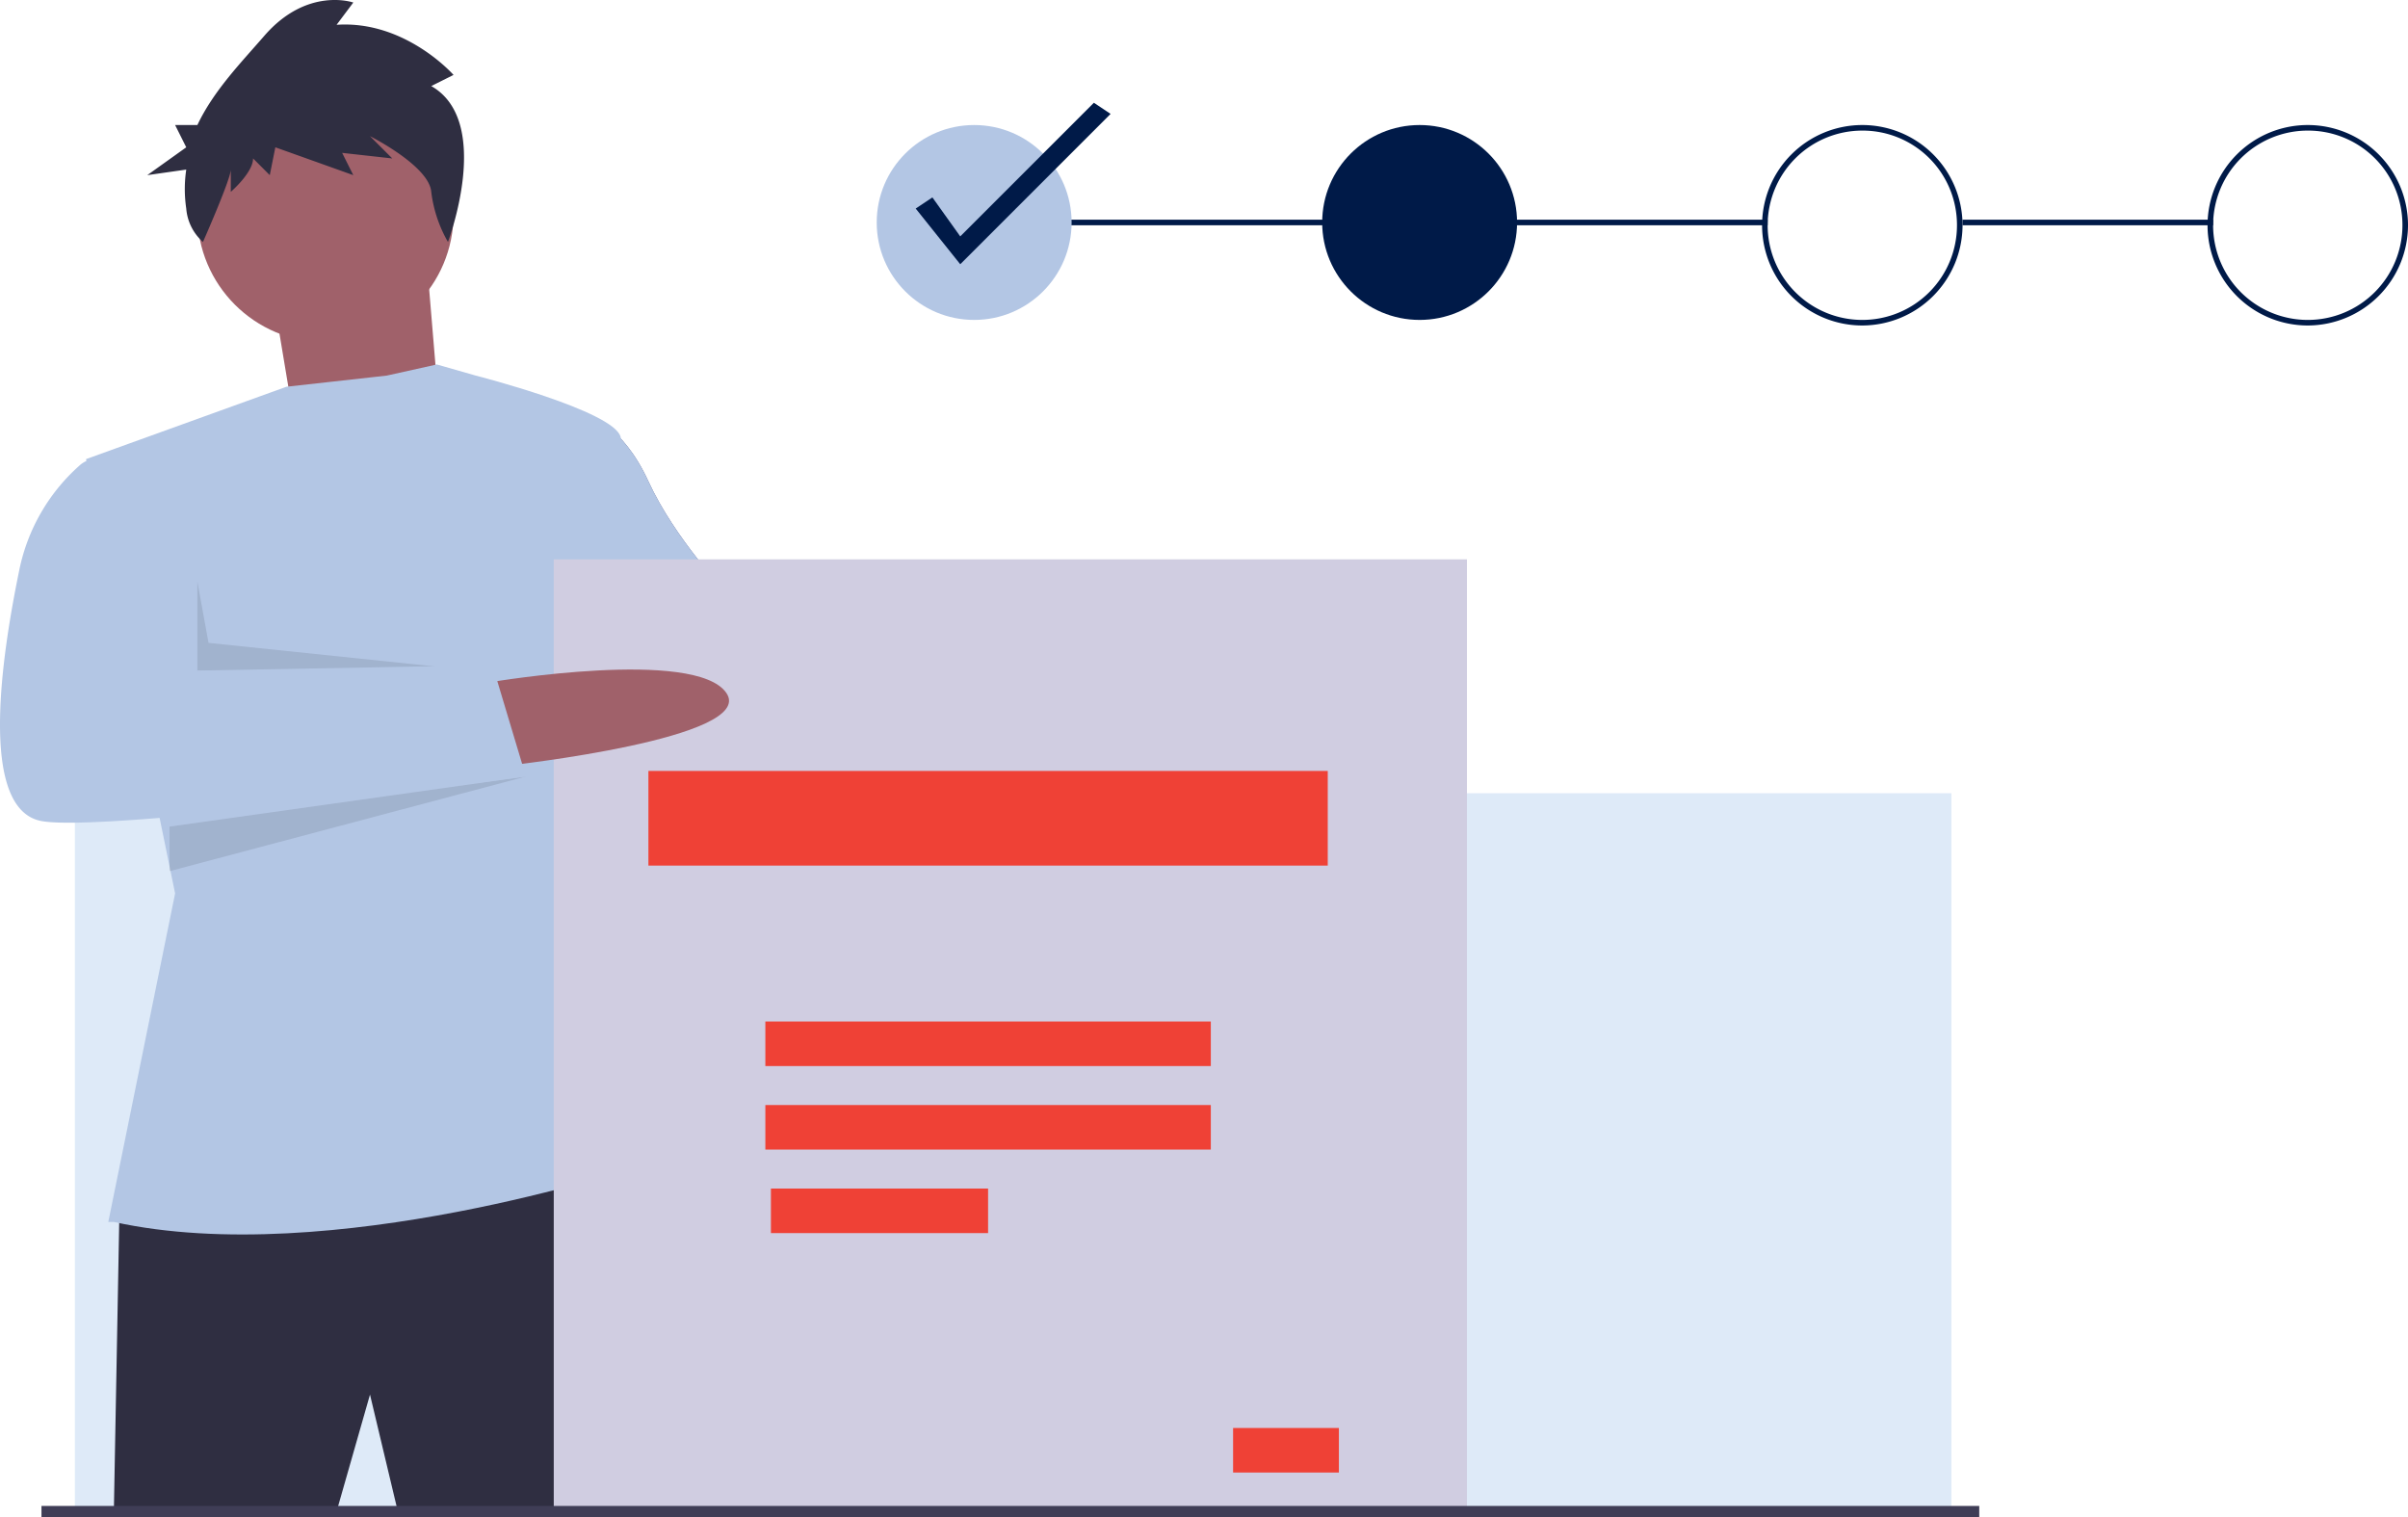
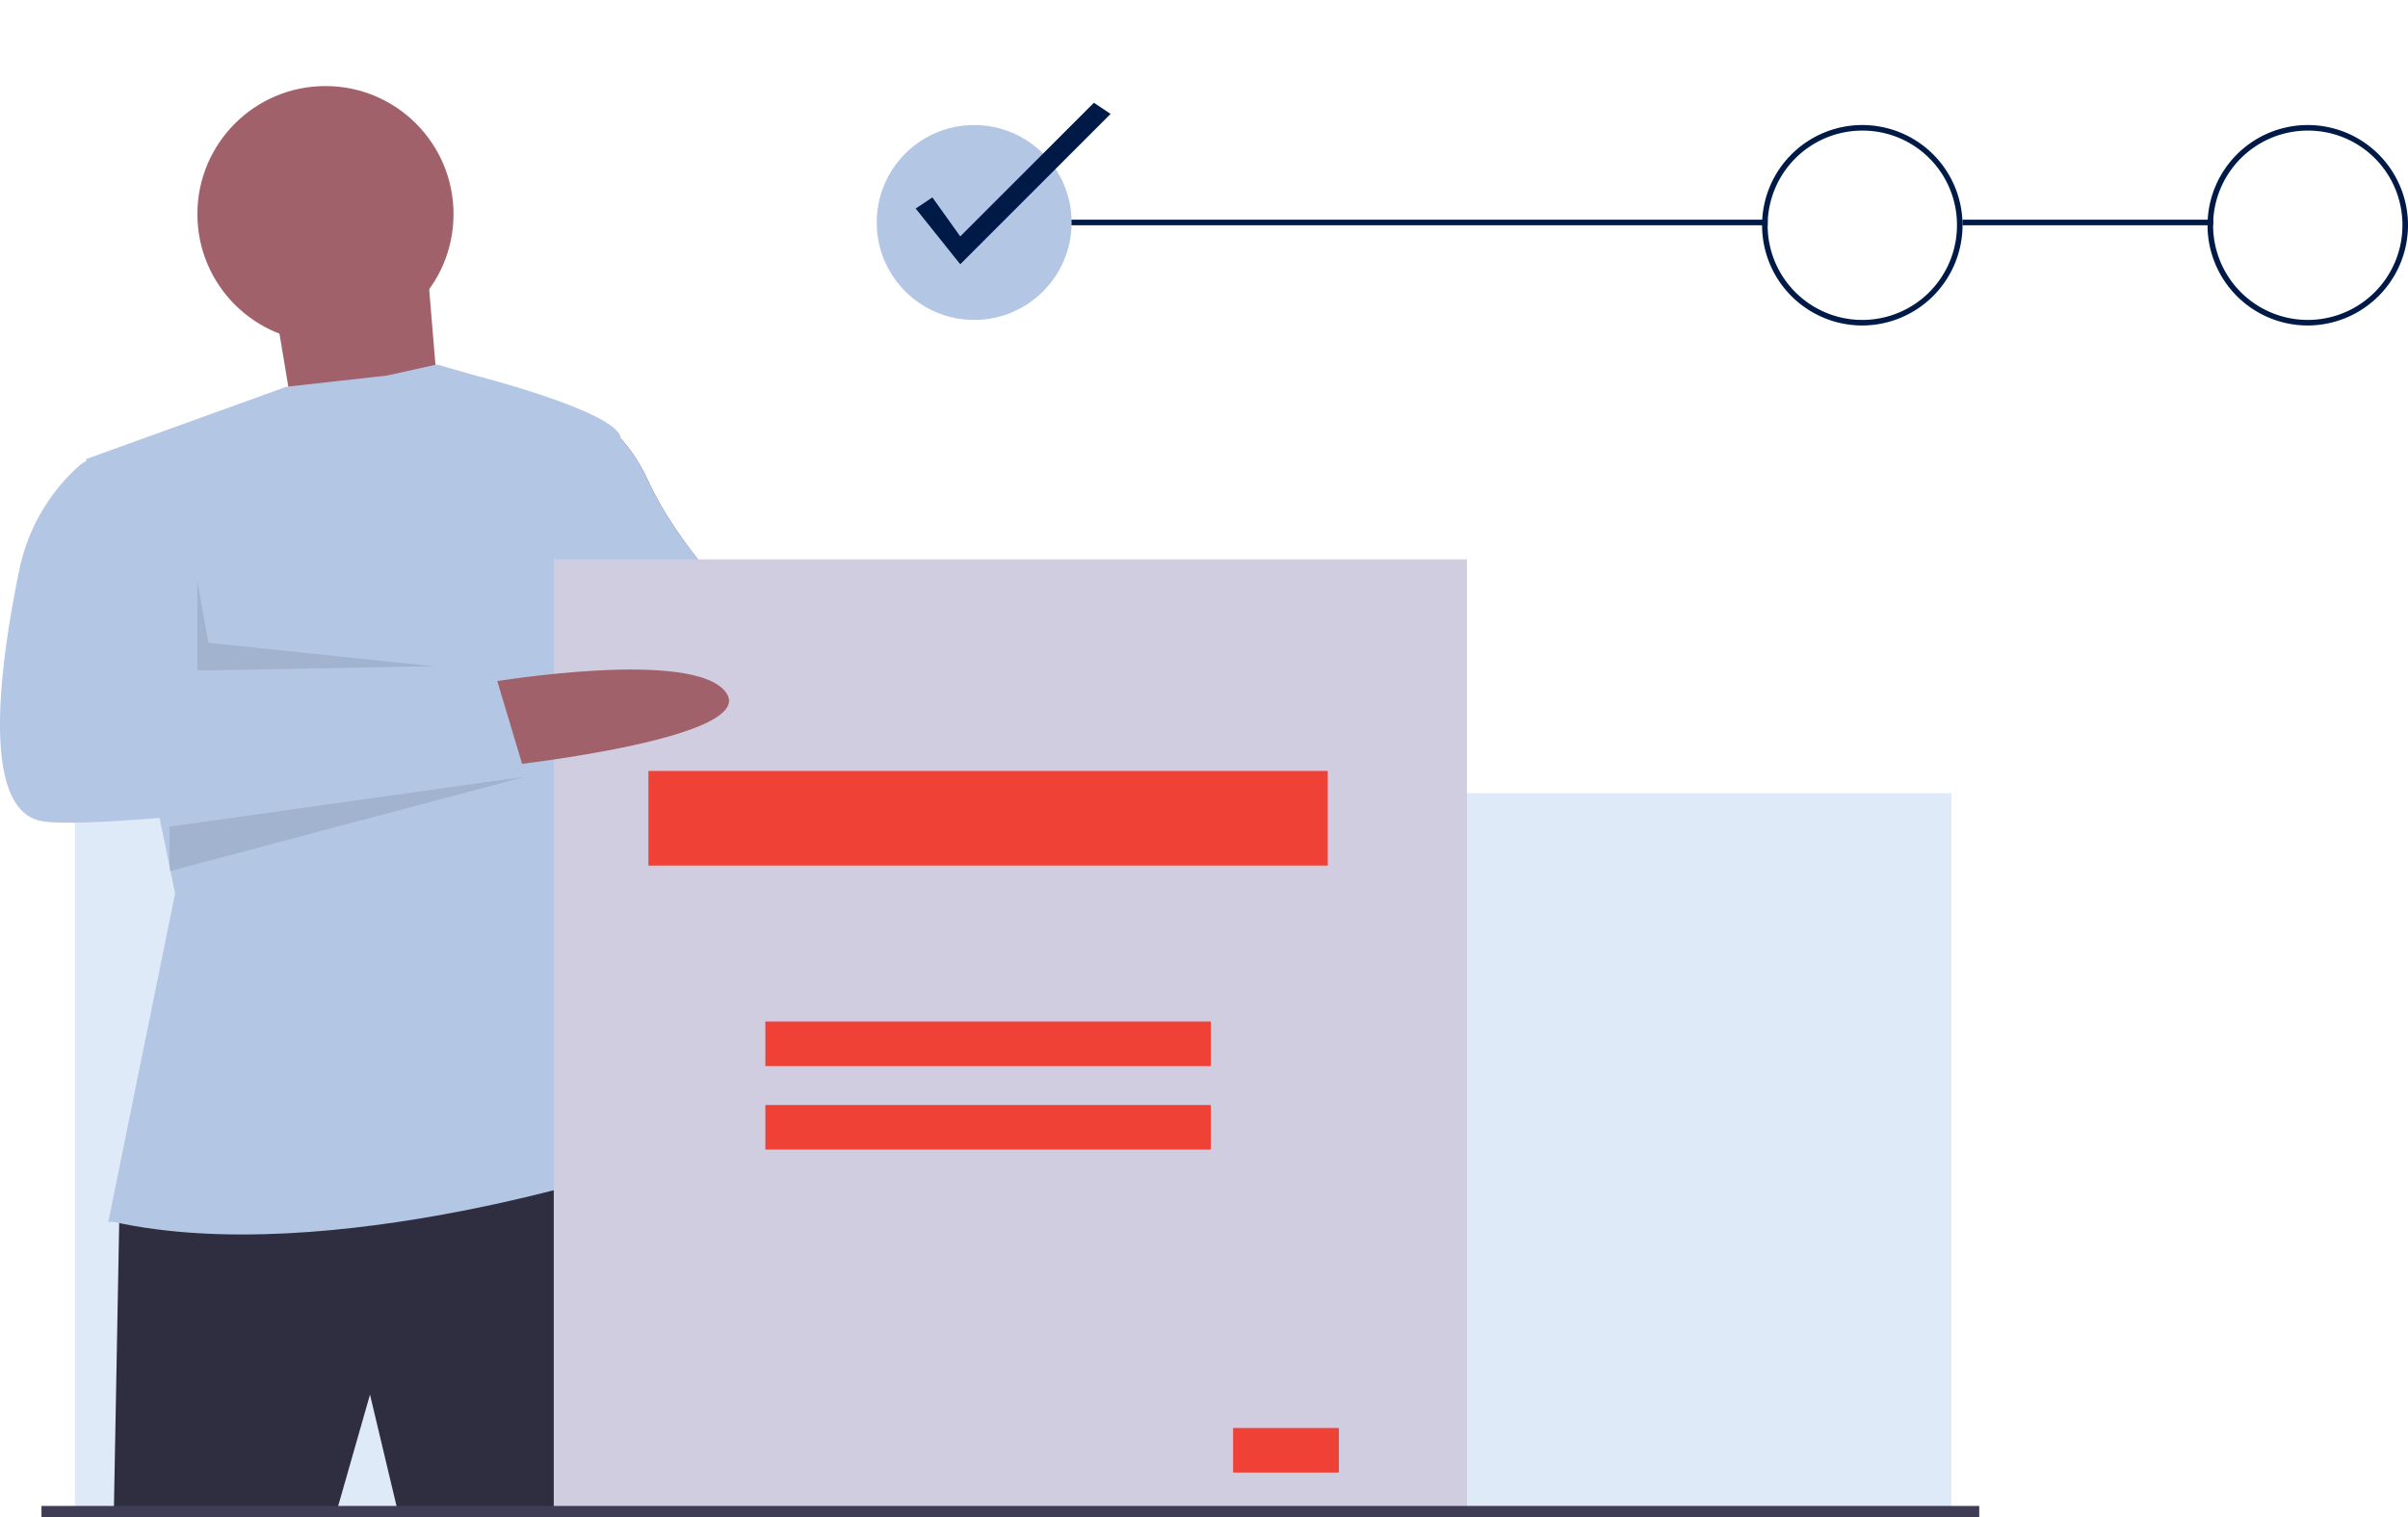
<svg xmlns="http://www.w3.org/2000/svg" width="432.447" height="272.455" viewBox="0 0 432.447 272.455">
  <defs>
    <style>.a{fill:#a0616a;}.b{fill:#575a89;}.c{fill:#b3c6e4;}.d{fill:#001a48;}.e{fill:#deeaf8;}.f{fill:#2f2e41;}.g{opacity:0.1;}.h{fill:#d0cde1;}.i{fill:#ef4136;}.j{fill:#3f3d56;}</style>
  </defs>
  <g transform="translate(0.114 0.182)">
    <path class="a" d="M467.048,398.612s35.865,1.615,38,14-41,1-41,1Z" transform="translate(-305.715 -284.339)" />
    <path class="b" d="M337.715,305.9s6.3,1.75,11,12,14,20,14,20l38,7-6,19-36-4-23-13Z" transform="translate(-232.381 -231.63)" />
    <path class="c" d="M337.715,305.9s6.3,1.75,11,12,14,20,14,20l38,7-6,19-36-4-23-13Z" transform="translate(-232.381 -231.63)" />
    <rect class="d" width="45" height="1" transform="translate(352.334 39.273)" />
    <rect class="d" width="143" height="1" transform="translate(174.334 39.273)" />
    <rect class="e" width="337" height="129" transform="translate(13.334 142.273)" />
    <path class="a" d="M115.673,115.105l4,24,26,1-3-36Z" transform="translate(-66.34 -59.832)" />
    <path class="f" d="M142.282,629.638l-1,54h40l6-21,5,21h42s.7-61.573-4-62S142.282,629.638,142.282,629.638Z" transform="translate(-120.949 -412.365)" />
    <circle class="a" cx="23" cy="23" r="23" transform="translate(35.334 15.273)" />
    <path class="c" d="M133.694,438.344l12-59-16-78,36-13,18-2,9-2,7,2s24.719,6.3,26,11-5,43-5,43l-6,31,14,57s-55.136,18.542-94,10Z" transform="translate(-114.36 -219.071)" />
    <path class="g" d="M82.48,244.027v16h50l-48-5Z" transform="translate(-47.147 -139.754)" />
    <path class="g" d="M71.674,334.434l64-9-64,17Z" transform="translate(-41.341 -186.16)" />
    <path class="g" d="M298.289,248.892l-7,24,12-23Z" transform="translate(-166.955 -142.619)" />
-     <path class="f" d="M206.522,146.967l4-2s-8.663-9.849-21-9l3-4s-8.289-2.914-16,6c-4.053,4.686-9.076,9.8-12,16h-4l2,4-7,5,7-1a23.833,23.833,0,0,0,0,7,8.947,8.947,0,0,0,3,6h0s5-11.3,5-13v4s4-3.453,4-6l3,3,1-5,14,5-2-4,9,1-4-4s10.614,5.331,11,10a23.782,23.782,0,0,0,3,9S217.7,153.334,206.522,146.967Z" transform="translate(-129.188 -131.694)" />
    <rect class="h" width="164" height="171" transform="translate(99.334 100.273)" />
    <rect class="i" width="122" height="17" transform="translate(116.334 138.273)" />
    <rect class="i" width="80" height="8" transform="translate(137.334 183.273)" />
    <rect class="i" width="80" height="8" transform="translate(137.334 198.273)" />
-     <rect class="i" width="39" height="8" transform="translate(138.334 213.273)" />
    <rect class="i" width="19" height="8" transform="translate(221.334 256.273)" />
    <path class="a" d="M300.09,415.011s36.448-6.115,42,2-39,13-39,13Z" transform="translate(-211.756 -292.738)" />
    <path class="c" d="M113.187,324.216h-2a4.3,4.3,0,0,0-3,1,34.216,34.216,0,0,0-11,19c-2.99,14.521-7.531,42.865,4,45s87-8,87-8l-6-20-54,1s.708-9.021-1-15S113.187,324.216,113.187,324.216Z" transform="translate(-93.853 -241.943)" />
    <circle class="c" cx="17.5" cy="17.5" r="17.5" transform="translate(157.334 22.273)" />
-     <circle class="d" cx="17.5" cy="17.5" r="17.5" transform="translate(237.334 22.273)" />
    <path class="d" d="M852.888,219.721a18,18,0,1,1,18-18A18.044,18.044,0,0,1,852.888,219.721Zm0-35a17,17,0,1,0,17,17A16.941,16.941,0,0,0,852.888,184.721Z" transform="translate(-518.554 -161.448)" />
    <path class="d" d="M1040.025,219.721a18,18,0,1,1,18-18A18.044,18.044,0,0,1,1040.025,219.721Zm0-35a17,17,0,1,0,17,17A16.941,16.941,0,0,0,1040.025,184.721Z" transform="translate(-625.691 -161.448)" />
    <path class="d" d="M393.407,71.885l-8-10,3-2,5,7,24-24,3,2Z" transform="translate(-221.073 -24.612)" />
    <rect class="j" width="348" height="2" transform="translate(7.334 270.273)" />
  </g>
</svg>